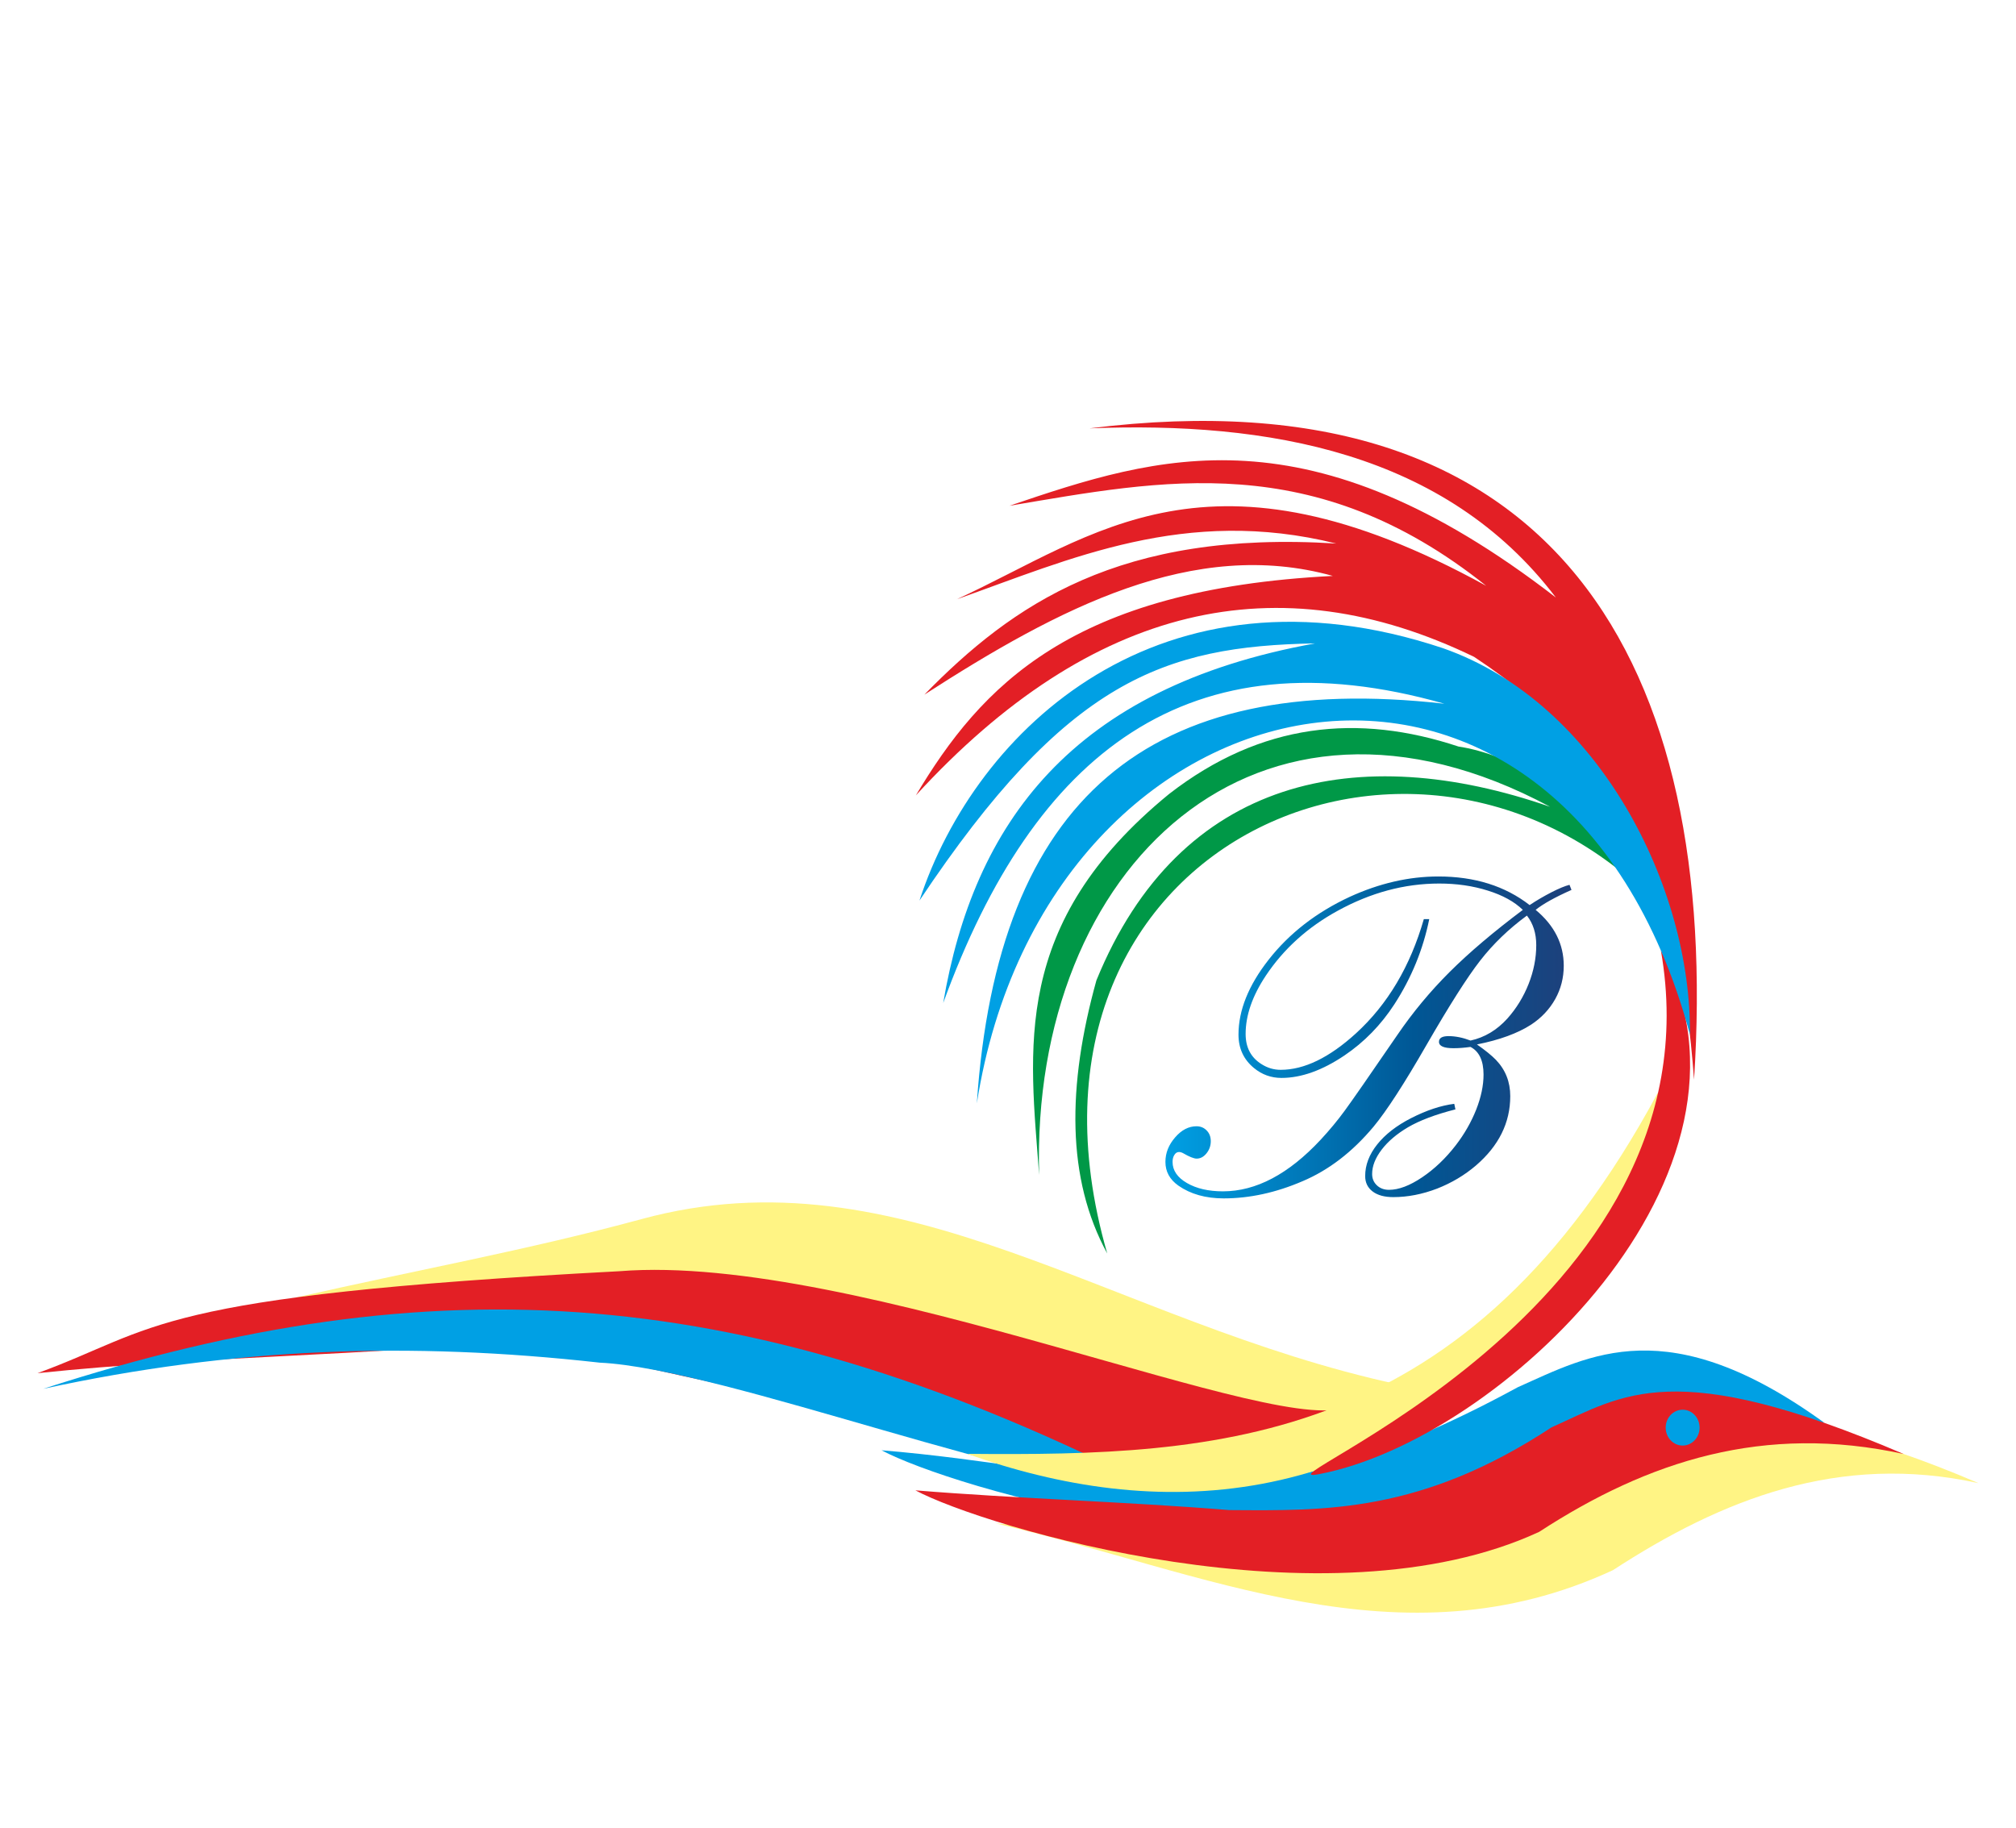
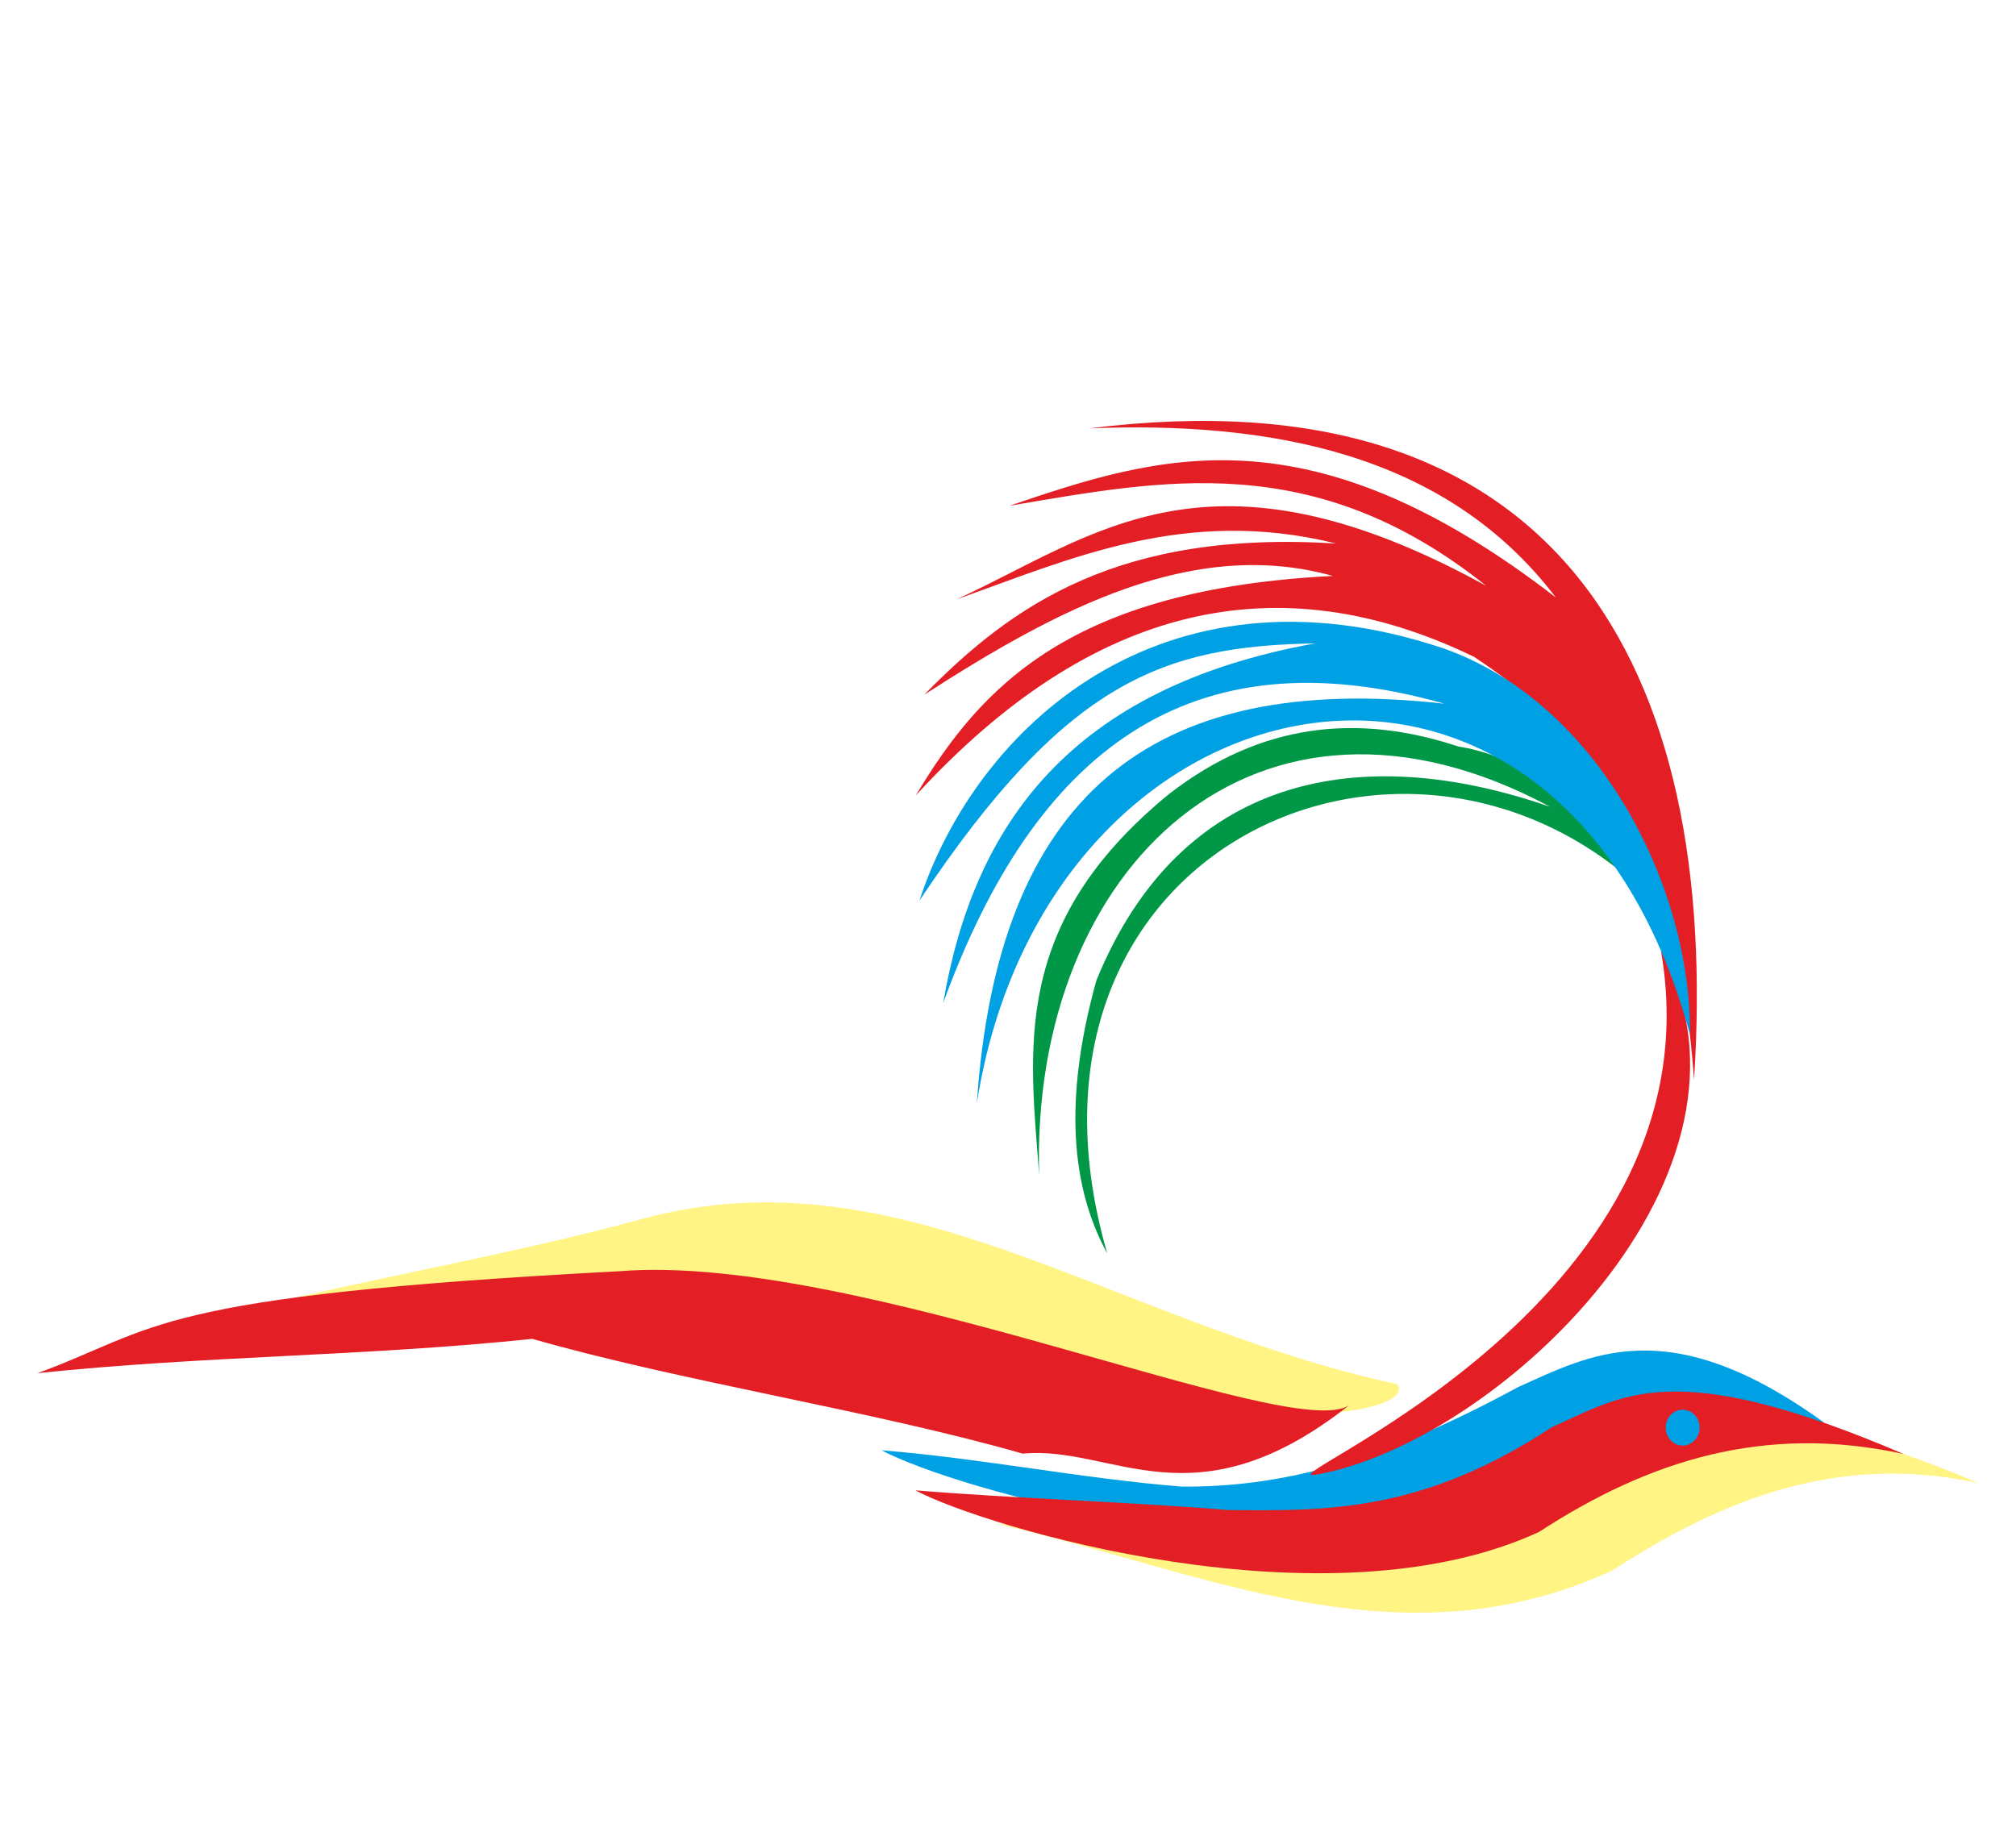
<svg xmlns="http://www.w3.org/2000/svg" width="215" height="195" viewBox="0 0 215 195" fill="none">
  <rect x="8" width="197" height="195" fill="white" />
  <g filter="url(#filter0_d_285_4)">
-     <path fill-rule="evenodd" clip-rule="evenodd" d="M149.043 143.64C118.512 137.017 96.222 118.454 68.402 126.024C56.225 129.338 43.938 131.552 31.639 134.366C68.201 138.46 104.762 142.554 141.324 146.648C143.56 146.745 150.3 145.702 149.043 143.64Z" fill="#FFF484" />
+     <path fill-rule="evenodd" clip-rule="evenodd" d="M149.043 143.64C118.512 137.017 96.222 118.454 68.402 126.024C56.225 129.338 43.938 131.552 31.639 134.366C68.201 138.46 104.762 142.554 141.324 146.648C143.56 146.745 150.3 145.702 149.043 143.64" fill="#FFF484" />
    <path fill-rule="evenodd" clip-rule="evenodd" d="M143.883 145.872C127.294 158.956 118.683 150.099 109.071 151.035C92.946 146.422 72.895 143.407 56.77 138.794C38.874 140.667 21.896 140.58 4 142.453C17.008 137.695 15.751 134.235 66.065 131.579C91.438 129.54 137.637 150.018 143.883 145.872Z" fill="#E31F25" />
    <path fill-rule="evenodd" clip-rule="evenodd" d="M194.593 147.766C179.702 144.513 172.198 147.52 160.538 155.103C137.872 165.603 101.328 154.589 94.015 150.677C104.926 151.567 115.098 153.662 126.01 154.552C136.289 154.631 146.932 152.086 161.856 143.958C169.513 140.548 177.892 135.665 194.593 147.766Z" fill="#00A0E4" />
    <path fill-rule="evenodd" clip-rule="evenodd" d="M211 154.181C196.11 150.927 183.667 155.886 172.006 163.468C149.34 173.968 128.43 163.623 106.211 158.477C117.123 159.366 128.033 160.256 138.944 161.147C149.224 161.225 159.448 161.448 173.324 152.323C180.982 148.913 186.388 143.652 211 154.181Z" fill="#FFF484" />
    <path fill-rule="evenodd" clip-rule="evenodd" d="M203.022 151.073C188.132 147.82 175.808 151.793 164.148 159.377C141.482 169.877 104.938 158.863 97.625 154.95C108.536 155.84 120.175 156.165 131.086 157.055C141.366 157.134 151.59 157.355 165.466 148.232C173.123 144.822 178.409 140.545 203.022 151.073Z" fill="#E31F25" />
-     <path fill-rule="evenodd" clip-rule="evenodd" d="M4.621 144.12C24.971 139.709 43.697 139.068 63.966 141.332C77.161 141.932 111.683 155.485 123.201 154.739C80.117 132.746 46.454 130.56 4.621 144.12Z" fill="#00A0E4" />
-     <path fill-rule="evenodd" clip-rule="evenodd" d="M176.797 112.554C156.521 150.227 130.149 151.294 103.148 151.057C122.966 158.11 145.956 157.821 166.705 135.206C175.688 121.2 177.307 117.117 176.797 112.554Z" fill="#FFF484" />
    <path fill-rule="evenodd" clip-rule="evenodd" d="M177.129 97.375C183.87 135.754 132.596 154.747 140.668 153.222C159.947 149.579 190.019 121.085 177.129 97.375Z" fill="#E31F25" />
    <path fill-rule="evenodd" clip-rule="evenodd" d="M178.773 94.751C153.889 65.134 105.147 84.85 118.083 129.688C113.724 121.708 113.806 111.796 116.928 100.561C125.82 78.761 144.874 74.954 165.307 82.046C134.053 65.263 109.885 88.524 110.822 121.316C109.831 107.918 107.718 94.551 124.684 80.678C134.502 73.062 144.843 72.073 155.542 75.62C160.658 76.393 170.509 80.464 178.773 94.751Z" fill="#009847" />
    <path fill-rule="evenodd" clip-rule="evenodd" d="M180.664 111.15C183.524 67.054 166.195 35.417 116.187 41.686C135.177 40.928 154.145 44.202 165.927 59.727C139.556 39.343 123.564 44.542 107.654 49.942C123.929 47.21 140.121 43.798 158.499 58.48C128.904 42.205 116.797 53.134 102.027 59.919C114.128 55.629 126.408 49.974 142.509 53.971C119.407 52.507 107.975 60.475 98.578 70.088C112.899 60.856 127.287 53.295 142.146 57.425C114.208 58.831 104.628 69.192 97.67 80.833C116.43 60.378 136.311 55.931 157.214 66.059C174.103 77.243 179.122 90.48 180.664 111.15Z" fill="#E31F25" />
    <path fill-rule="evenodd" clip-rule="evenodd" d="M180.222 106.323C180.411 90.803 170.633 70.993 153.889 65.133C123.837 55.094 104.03 73.735 98.057 92.049C113.74 68.534 124.097 64.916 140.256 64.619C114.199 69.33 103.829 83.911 100.589 102.977C110.273 76.321 126.737 63.283 154.041 71.055C122.442 67.49 106.352 81.256 104.176 113.682C111.598 66.243 166.484 55.483 180.222 106.323Z" fill="#00A0E4" />
    <path fill-rule="evenodd" clip-rule="evenodd" d="M179.449 146.35C180.447 146.35 181.257 147.206 181.257 148.261C181.257 149.317 180.447 150.173 179.449 150.173C178.45 150.173 177.64 149.317 177.64 148.261C177.64 147.206 178.45 146.35 179.449 146.35Z" fill="#00A0E4" />
-     <path d="M162.404 93.041C161.508 92.169 160.268 91.481 158.667 90.984C157.072 90.479 155.338 90.232 153.483 90.232C149.789 90.232 146.185 91.201 142.659 93.137C139.457 94.89 136.904 97.196 134.993 100.061C133.562 102.215 132.842 104.288 132.842 106.273C132.842 107.714 133.406 108.787 134.534 109.492C135.169 109.9 135.853 110.1 136.58 110.1C139.09 110.1 141.77 108.803 144.619 106.201C147.99 103.119 150.402 99.061 151.847 94.026H152.425C151.77 97.26 150.528 100.294 148.709 103.104C147.264 105.329 145.486 107.146 143.378 108.571C141.009 110.164 138.773 110.964 136.664 110.964C135.564 110.964 134.584 110.612 133.731 109.907C132.63 109.003 132.081 107.81 132.081 106.346C132.081 103.76 133.145 101.102 135.282 98.373C137.497 95.539 140.388 93.305 143.934 91.656C147.094 90.208 150.246 89.479 153.399 89.479C157.27 89.479 160.514 90.496 163.13 92.529C163.885 92.025 164.661 91.576 165.45 91.168C166.247 90.76 166.889 90.496 167.382 90.368L167.594 90.912C165.817 91.704 164.541 92.417 163.772 93.041C165.768 94.698 166.769 96.683 166.769 98.997C166.769 100.286 166.466 101.471 165.852 102.567C165.239 103.656 164.379 104.568 163.278 105.289C161.846 106.209 159.922 106.914 157.51 107.394C158.391 108.011 159.068 108.555 159.534 109.035C160.557 110.1 161.064 111.389 161.064 112.91C161.064 115.743 159.844 118.201 157.411 120.298C156.184 121.347 154.802 122.163 153.279 122.763C151.692 123.372 150.127 123.676 148.589 123.676C147.651 123.676 146.918 123.476 146.389 123.076C145.86 122.675 145.592 122.131 145.592 121.427C145.592 120.25 146.022 119.13 146.875 118.057C147.729 116.984 148.928 116.055 150.486 115.255C152.15 114.406 153.688 113.902 155.091 113.726L155.218 114.319C153.082 114.863 151.389 115.503 150.134 116.24C148.949 116.944 148.018 117.736 147.348 118.617C146.671 119.505 146.333 120.37 146.333 121.211C146.333 121.699 146.502 122.099 146.84 122.42C147.179 122.74 147.609 122.899 148.131 122.899C149.16 122.899 150.338 122.459 151.656 121.571C152.968 120.69 154.175 119.546 155.26 118.137C156.184 116.936 156.903 115.671 157.432 114.342C157.954 113.014 158.215 111.765 158.215 110.612C158.215 109.123 157.75 108.139 156.826 107.658C156.198 107.746 155.592 107.795 155.014 107.795C153.977 107.795 153.462 107.571 153.462 107.114C153.462 106.706 153.801 106.506 154.478 106.506C155.232 106.506 156.015 106.666 156.826 106.978C158.328 106.65 159.64 105.865 160.754 104.633C161.72 103.552 162.474 102.319 163.018 100.95C163.561 99.574 163.836 98.188 163.836 96.796C163.836 95.547 163.504 94.498 162.841 93.65C160.895 95.074 159.238 96.676 157.849 98.46C156.466 100.238 154.562 103.239 152.136 107.442C149.753 111.589 147.87 114.494 146.481 116.168C144.231 118.857 141.713 120.794 138.914 121.979C136.065 123.204 133.258 123.812 130.508 123.812C128.576 123.812 126.968 123.356 125.671 122.451C124.746 121.795 124.288 120.954 124.288 119.922C124.288 118.961 124.634 118.097 125.325 117.304C126.009 116.512 126.77 116.12 127.596 116.12C128.04 116.12 128.399 116.271 128.688 116.568C128.978 116.864 129.126 117.248 129.126 117.712C129.126 118.201 128.971 118.633 128.668 119.009C128.364 119.385 128.019 119.57 127.617 119.57C127.327 119.57 126.841 119.378 126.164 118.985C126.016 118.906 125.868 118.865 125.734 118.865C125.536 118.865 125.374 118.969 125.247 119.169C125.113 119.37 125.05 119.626 125.05 119.922C125.05 120.827 125.558 121.579 126.58 122.171C127.596 122.763 128.879 123.06 130.423 123.06C133.949 123.06 137.419 121.227 140.832 117.568C141.798 116.528 142.659 115.487 143.406 114.462C144.16 113.438 146.03 110.748 149.02 106.385C150.684 103.944 152.553 101.702 154.619 99.645C156.685 97.588 159.28 95.387 162.404 93.041Z" fill="url(#paint0_linear_285_4)" />
  </g>
  <defs>
    <filter id="filter0_d_285_4" x="0" y="40.894" width="215" height="135.106" filterUnits="userSpaceOnUse" color-interpolation-filters="sRGB">
      <feFlood flood-opacity="0" result="BackgroundImageFix" />
      <feColorMatrix in="SourceAlpha" type="matrix" values="0 0 0 0 0 0 0 0 0 0 0 0 0 0 0 0 0 0 127 0" result="hardAlpha" />
      <feOffset dy="4" />
      <feGaussianBlur stdDeviation="2" />
      <feComposite in2="hardAlpha" operator="out" />
      <feColorMatrix type="matrix" values="0 0 0 0 0 0 0 0 0 0 0 0 0 0 0 0 0 0 0.25 0" />
      <feBlend mode="normal" in2="BackgroundImageFix" result="effect1_dropShadow_285_4" />
      <feBlend mode="normal" in="SourceGraphic" in2="effect1_dropShadow_285_4" result="shape" />
    </filter>
    <linearGradient id="paint0_linear_285_4" x1="124.288" y1="106.645" x2="167.594" y2="106.645" gradientUnits="userSpaceOnUse">
      <stop stop-color="#00A0E4" />
      <stop offset="0.612" stop-color="#005795" />
      <stop offset="1" stop-color="#1E407B" />
    </linearGradient>
  </defs>
</svg>